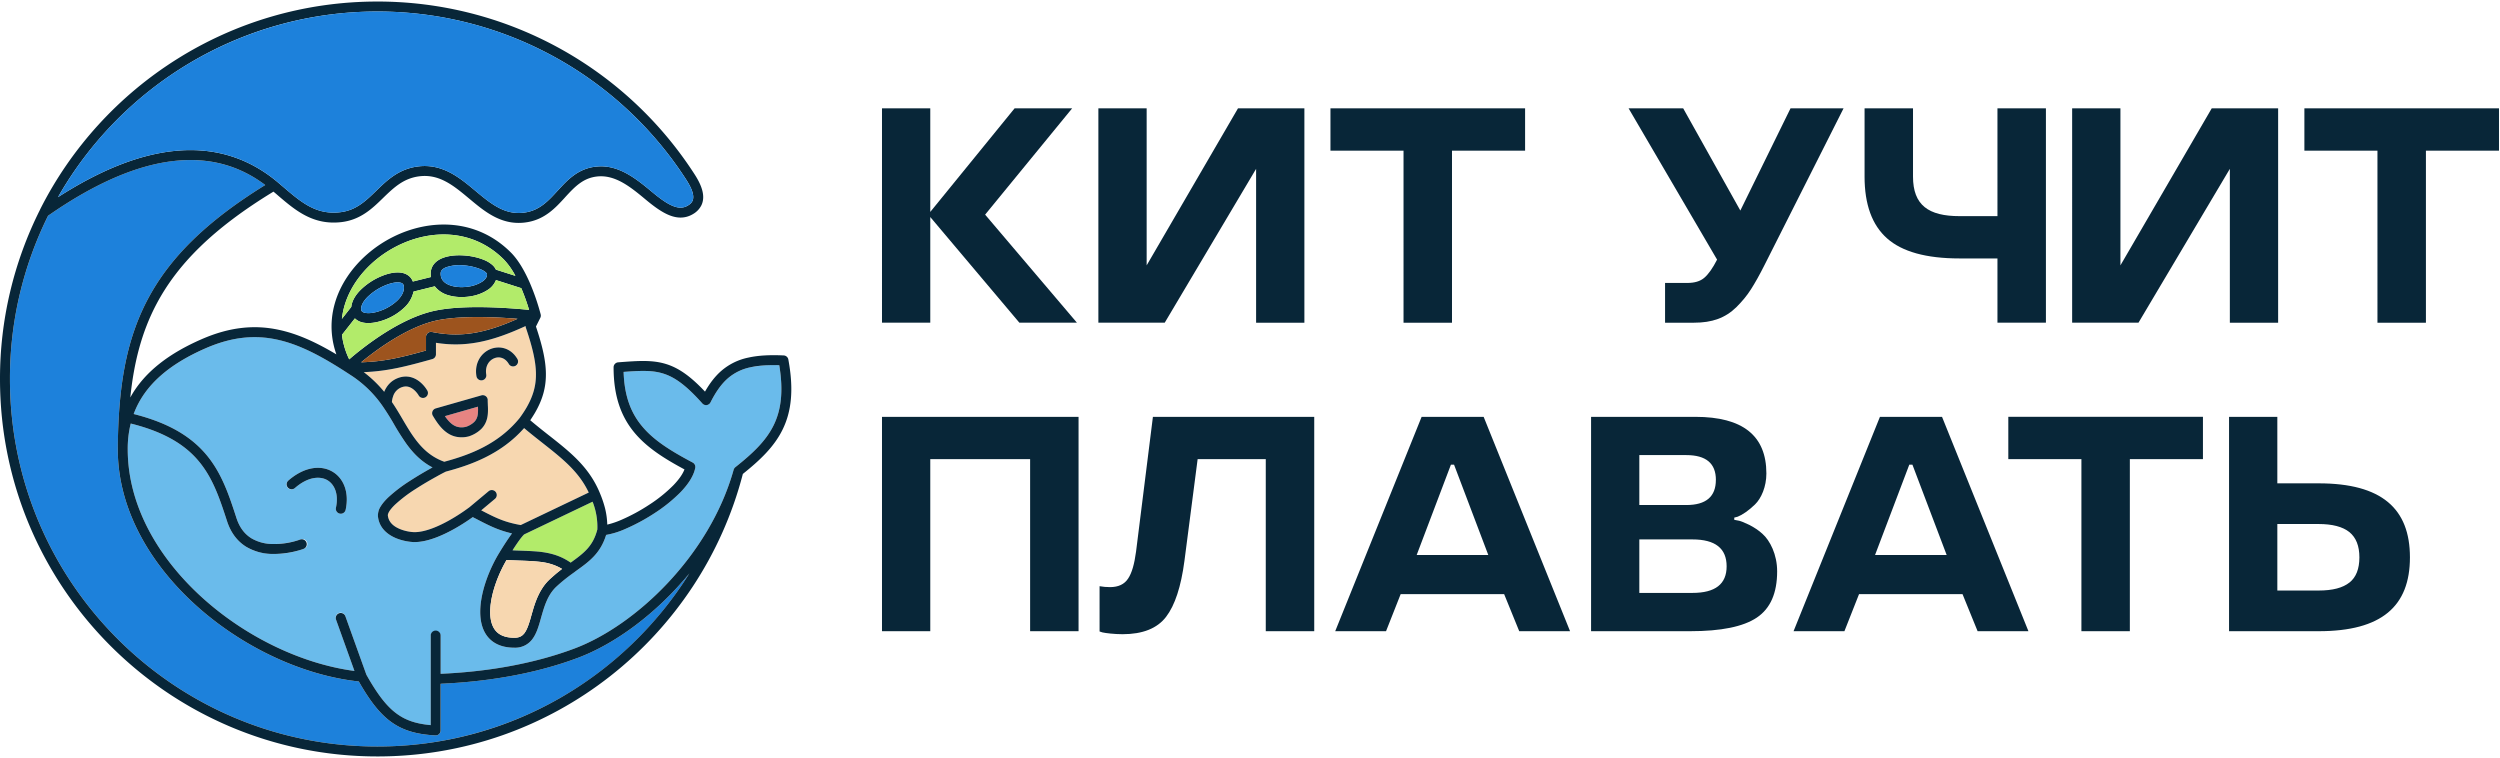
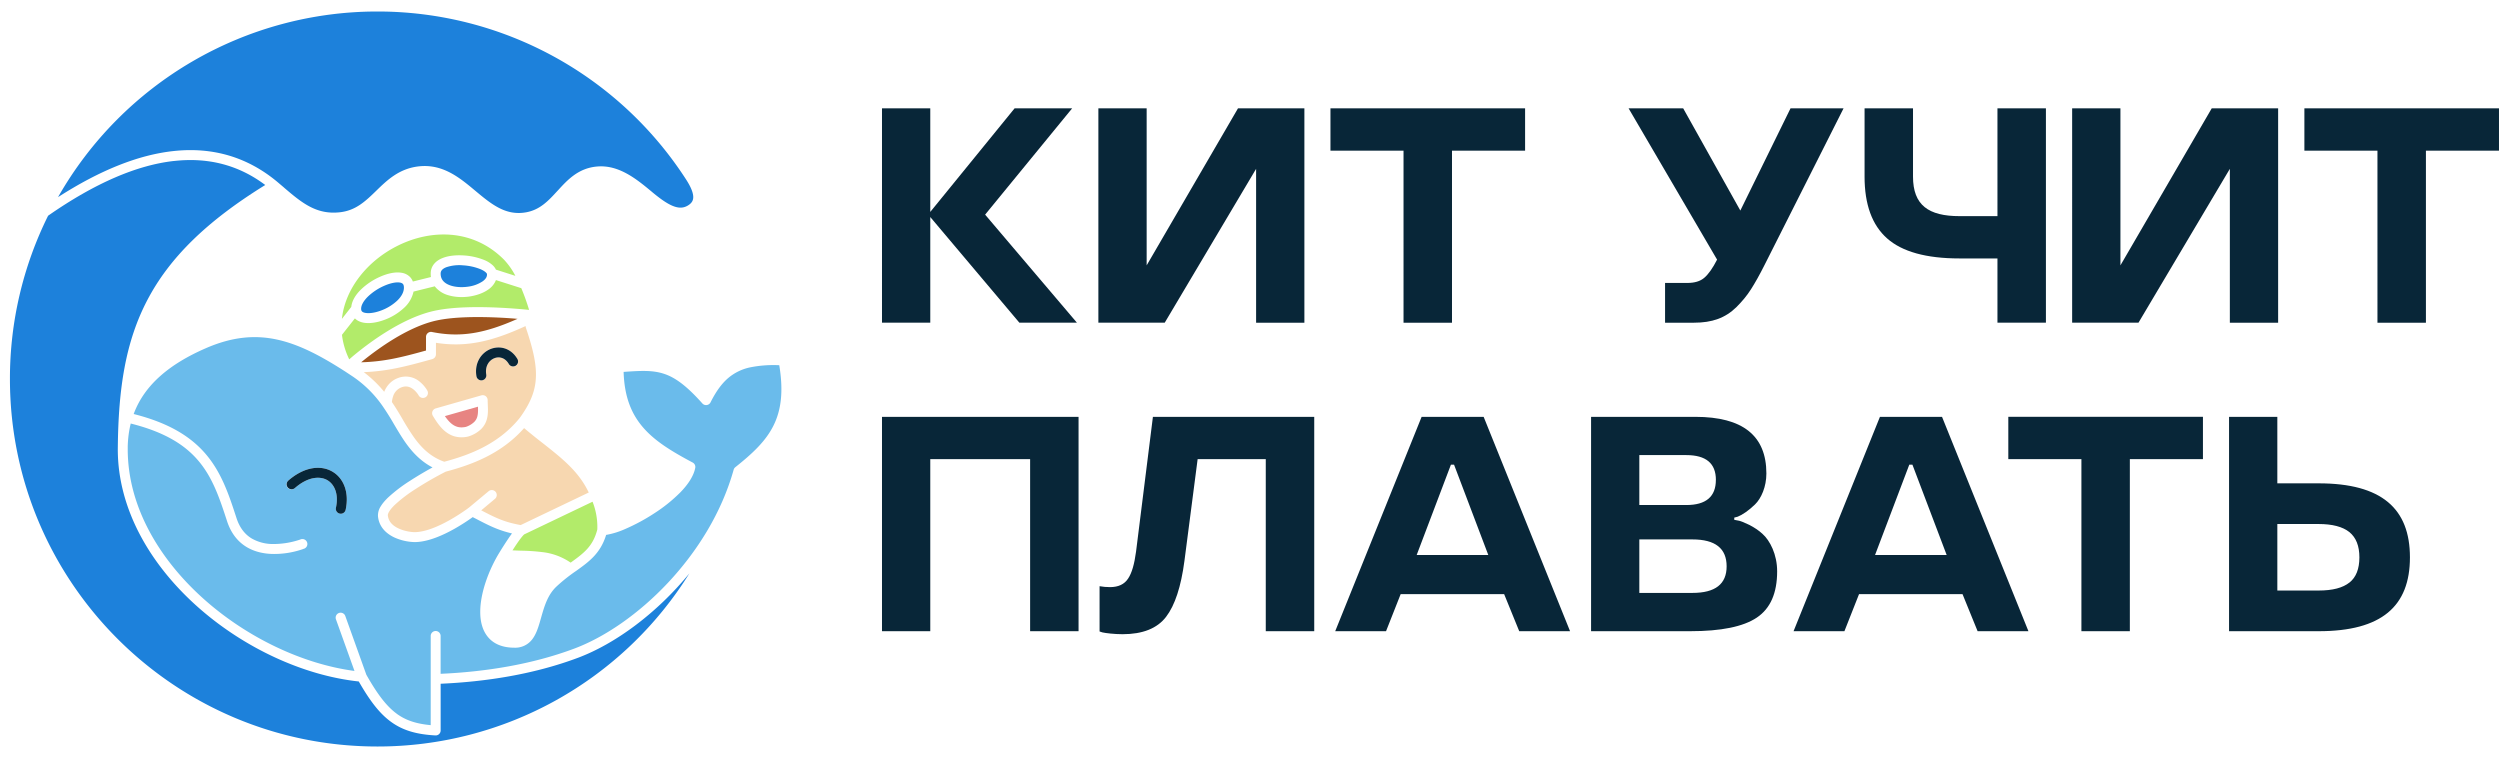
<svg xmlns="http://www.w3.org/2000/svg" width="815" height="247" fill="none" viewBox="0 0 815 247">
  <path fill="#6ABBEB" fill-rule="evenodd" d="M129.33 232.67c-3.35-2.46-6.32-6.38-9.9-12.7l-6.83-19.06a1.62 1.62 0 1 0-3.04 1.1l6 16.72c-16.88-2.25-34.93-10.83-48.98-23.32-14.77-13.14-24.94-30.41-24.94-48.96v-.8c.06-2.72.4-5.24.98-7.58 11.28 2.82 17.85 7.11 22.17 12.28 4.57 5.45 6.78 12.03 9.22 19.52 1.32 4.07 3.6 6.76 6.32 8.42 2.7 1.64 5.71 2.22 8.45 2.3a28.64 28.64 0 0 0 10.2-1.66l.04-.02h.02l-.57-1.52.58 1.51a1.62 1.62 0 1 0-1.15-3.02h-.04l-.13.06-.53.17a27.15 27.15 0 0 1-8.33 1.24 13.8 13.8 0 0 1-6.85-1.83c-2.03-1.23-3.83-3.27-4.93-6.65-2.4-7.41-4.78-14.6-9.81-20.6-4.85-5.79-12.04-10.36-23.7-13.3 3.58-9.69 11.97-16.41 23.45-21.42 8.66-3.79 16.07-4.4 23.22-2.86 7.21 1.55 14.28 5.28 22.25 10.4l2.27 1.5a37.19 37.19 0 0 1 10.03 9.89 84.2 84.2 0 0 1 3.66 5.85l.02.03c1.2 2.02 2.42 4.1 3.81 6.06 2.23 3.12 4.92 5.98 8.71 7.96l-.22.12a115.7 115.7 0 0 0-7.1 4.23 49.86 49.86 0 0 0-7.12 5.42c-.97.93-1.83 1.91-2.43 2.9a5.38 5.38 0 0 0-.9 3.35c.4 3.65 2.99 5.74 5.46 6.87a17.02 17.02 0 0 0 6.46 1.45c4.4 0 9.42-2.3 13.16-4.42a65.18 65.18 0 0 0 5.8-3.72 344.27 344.27 0 0 1 .72.38l.04.01c4.41 2.3 7.41 3.86 12.04 4.93-.37.5-.75 1.03-1.12 1.58a119.74 119.74 0 0 0-2.92 4.55c-3.46 5.61-6.25 13.06-6.31 19.25-.03 3.11.63 6.1 2.47 8.34 1.88 2.3 4.79 3.53 8.66 3.53a6.93 6.93 0 0 0 5.79-2.7c1.22-1.56 1.91-3.63 2.5-5.63l.4-1.4c1.07-3.75 2.13-7.47 5.02-10.2a54.46 54.46 0 0 1 6.46-5.13c4.14-2.97 7.89-5.66 9.74-11.71a26.5 26.5 0 0 0 6.34-1.98 62.82 62.82 0 0 0 9.4-5.09 50.05 50.05 0 0 0 8.55-6.9c2.34-2.43 4.22-5.14 4.76-7.87.14-.7-.2-1.41-.83-1.75-6.97-3.7-12.57-7.12-16.45-11.77-3.6-4.3-5.83-9.78-6.07-17.78 5.54-.4 9.3-.58 12.88.53 3.75 1.16 7.5 3.82 12.8 9.76a1.62 1.62 0 0 0 2.65-.36c1.76-3.5 3.58-6.03 5.66-7.84a16.14 16.14 0 0 1 7.41-3.6 38.8 38.8 0 0 1 9.34-.67c1.43 8.68.56 14.71-1.83 19.57-2.52 5.14-6.83 9.17-12.49 13.67-.26.21-.46.5-.55.83-7.87 28.13-32.06 50.83-51.87 58.28-14.1 5.3-29.5 7.63-43.66 8.25V207.2a1.62 1.62 0 0 0-3.23 0v29.2c-4.7-.44-8.11-1.55-11.08-3.72Zm-22.75-76.2c-2.36-1.3-6.22-1.08-10.48 2.66a1.62 1.62 0 1 1-2.13-2.44c4.9-4.3 10.22-5.22 14.16-3.07 3.96 2.16 5.79 7 4.53 12.66a1.62 1.62 0 0 1-3.16-.7c1.03-4.67-.57-7.84-2.92-9.12Z" clip-rule="evenodd" />
  <path fill="#1D81DB" d="M56.77 52.48c11.28-1.25 21.16 1.41 29.7 7.83-19.26 11.9-31.16 23.76-38.3 37.25-7.37 13.93-9.55 29.42-9.76 48.05l-.01.82v.01c0 19.77 10.82 37.86 26.03 51.39 14.98 13.32 34.4 22.38 52.53 24.33 3.5 6.1 6.65 10.34 10.46 13.12 4 2.93 8.55 4.13 14.51 4.47a1.62 1.62 0 0 0 1.72-1.61V222.9c14.41-.63 30.24-3 44.8-8.47 12.04-4.53 25.52-14.35 36.3-27.52a119.73 119.73 0 0 1-101.7 56.45c-66.17 0-119.81-53.64-119.81-119.81a119.3 119.3 0 0 1 12.44-53.22c15.34-10.7 29.05-16.53 41.1-17.86Z" />
  <path fill="#F7D7B0" d="M145.34 153.75c8.14-2.17 17.95-5.63 25.52-14.19a170.16 170.16 0 0 0 6.05 4.88c6.55 5.16 11.8 9.33 15.02 16.12l-22.18 10.61c-5.31-.94-8.12-2.33-12.87-4.8l4.52-3.78a1.62 1.62 0 0 0-2.07-2.49l-6.37 5.31-.09.07a28.55 28.55 0 0 1-1.65 1.18c-1.12.77-2.7 1.8-4.5 2.82-3.7 2.1-8.09 4-11.57 4-.97 0-3.15-.26-5.12-1.16-1.95-.88-3.36-2.23-3.59-4.27-.02-.22.04-.63.45-1.31.4-.66 1.05-1.42 1.92-2.25a46.62 46.62 0 0 1 6.64-5.05 112.44 112.44 0 0 1 9.82-5.66l.07-.03Z" />
  <path fill="#F7D7B0" fill-rule="evenodd" d="M169.4 136.29c-6.95 8.54-16.31 12.02-24.57 14.24-4.47-1.6-7.4-4.5-9.9-7.99a80.18 80.18 0 0 1-3.66-5.82l-.05-.09c-1.08-1.84-2.2-3.74-3.46-5.56l.02-.2c.05-.44.16-1.03.37-1.65a4.58 4.58 0 0 1 2.93-3.02c1.57-.53 2.83.02 3.83.85a7.52 7.52 0 0 1 1.55 1.82l.01.02a1.62 1.62 0 0 0 2.84-1.56l-1.42.78 1.42-.79h-.01l-.01-.03-.04-.06a8.47 8.47 0 0 0-.56-.84 10.7 10.7 0 0 0-1.7-1.82 7.01 7.01 0 0 0-6.94-1.44c-2.7.9-4.1 2.87-4.8 4.6a39.38 39.38 0 0 0-6.66-6.41c7.55-.3 13.35-1.73 22.35-4.26.7-.2 1.18-.84 1.18-1.56v-3.75c9.66 1.53 18.08-.32 29.23-5.46 0 .2.03.38.09.56 2.1 6.2 3.22 10.84 3.28 14.88.06 3.97-.9 7.44-3.16 11.29a40.3 40.3 0 0 1-2.16 3.27ZM161 116.84c-1.6.7-2.94 2.55-2.49 5.27a1.62 1.62 0 1 1-3.2.53c-.69-4.16 1.41-7.46 4.4-8.77 3-1.32 6.76-.5 8.9 3.09a1.62 1.62 0 1 1-2.77 1.66c-1.28-2.14-3.27-2.47-4.84-1.78Zm-2.66 12.31c.4.3.64.79.64 1.3 0 .43.02.88.04 1.36v.14l.05 1.36c.01 1.01-.03 2.14-.33 3.26a7.17 7.17 0 0 1-1.85 3.27 10.49 10.49 0 0 1-4.2 2.45 8.95 8.95 0 0 1-4.42-.01c-3.47-.95-5.56-4.07-7.17-6.75a1.62 1.62 0 0 1 .95-2.39l14.87-4.25a1.62 1.62 0 0 1 1.42.26Z" clip-rule="evenodd" />
  <path fill="#B2EB6A" d="m170.87 174.22 22.3-10.66a22.26 22.26 0 0 1 1.55 9.07c-1.41 5.49-4.4 7.7-8.69 10.79a20.34 20.34 0 0 0-9.4-3.45 63.89 63.89 0 0 0-6.84-.45l-2.71-.1c.44-.7.91-1.42 1.38-2.11.52-.76 1.02-1.46 1.48-2.04.4-.5.7-.84.93-1.05Z" />
-   <path fill="#082638" fill-rule="evenodd" d="M13.06 68.34A122.54 122.54 0 0 0 0 123.56C0 191.52 55.09 246.6 123.05 246.6c57.27 0 105.4-39.12 119.12-92.1 5.51-4.42 10.16-8.76 12.95-14.45 2.9-5.89 3.7-13.03 1.88-22.86a1.62 1.62 0 0 0-1.52-1.32c-4.42-.2-8.2-.03-11.48.7a19.37 19.37 0 0 0-8.84 4.32c-2.02 1.76-3.75 4-5.33 6.78-4.7-5-8.55-7.71-12.7-9-4.46-1.38-9.1-1.04-15.01-.6l-.59.05c-.84.06-1.5.77-1.5 1.61 0 9.46 2.46 16.12 6.85 21.37 4.09 4.89 9.76 8.44 16.26 11.93-.6 1.56-1.83 3.31-3.59 5.14a46.9 46.9 0 0 1-7.99 6.43 59.6 59.6 0 0 1-8.89 4.82 27.3 27.3 0 0 1-4.7 1.6 24.85 24.85 0 0 0-.77-5.5 35.77 35.77 0 0 0-1.65-4.8c-3.49-8.47-9.65-13.32-16.5-18.72l-.14-.1-2.25-1.78c-1.25-1-2.52-2.03-3.8-3.12.53-.79 1.03-1.57 1.49-2.34 2.52-4.3 3.68-8.35 3.61-12.98-.06-4.4-1.24-9.25-3.24-15.23l1.42-2.84c.17-.34.22-.73.12-1.1v-.03l-.01-.05-.05-.17-.18-.67a72.92 72.92 0 0 0-3.4-9.62c-1.52-3.43-3.54-7.12-6.08-9.66-11.15-11.15-26.41-11.08-38.41-5.07-11.95 5.98-21.14 18.09-19.94 31.57.2 2.23.68 4.47 1.47 6.72-6.34-3.78-12.43-6.66-18.73-8-7.87-1.7-15.96-.98-25.2 3.05-10.24 4.47-18.58 10.47-23.25 19 1.17-11.37 3.7-21.33 8.56-30.51 6.9-13.03 18.57-24.7 38.11-36.6l1.04.88.26.23h.01l.15.14c5.64 4.82 11.43 9.76 20.66 8.69 6.26-.73 10.1-4.45 13.52-7.78l.1-.1c3.48-3.37 6.59-6.33 11.62-7.03 6.58-.9 11.2 2.86 16.4 7.21l.2.16c5.07 4.24 10.78 9.01 19 7.52 5.65-1.02 9.03-4.7 11.97-7.91l.1-.12c3.22-3.51 5.96-6.42 10.71-6.85 2.85-.25 5.5.58 8.1 2.03 2.62 1.47 5.07 3.5 7.5 5.52 2.61 2.17 5.15 4.06 7.63 5.07 2.57 1.05 5.2 1.19 7.77-.33a6.84 6.84 0 0 0 2.7-2.75c.57-1.1.73-2.3.62-3.47-.2-2.26-1.4-4.63-2.79-6.78A122.95 122.95 0 0 0 123.05.5c-48.1 0-89.76 27.6-110 67.83Zm79.5-7.22c5.81 4.96 10.6 8.97 18.33 8.07 5.1-.6 8.23-3.56 11.75-6.98l.1-.1c3.39-3.3 7.18-6.97 13.33-7.82 8.1-1.1 13.75 3.62 18.74 7.78l.18.15c5.32 4.44 9.93 8.19 16.55 6.99 4.5-.82 7.21-3.71 10.25-7.04l.12-.12c3.1-3.39 6.6-7.22 12.7-7.76 3.7-.34 7.01.78 9.96 2.43 2.9 1.62 5.56 3.83 7.94 5.8l.06.05c2.6 2.16 4.8 3.76 6.77 4.56 1.9.77 3.42.76 4.9-.12.8-.47 1.23-.96 1.47-1.43s.34-1.02.28-1.71c-.13-1.45-.96-3.25-2.29-5.31a119.7 119.7 0 0 0-100.65-54.8c-44.6 0-83.5 24.36-104.14 60.51 13.62-8.75 26.13-13.75 37.5-15.01 12.93-1.44 24.3 1.97 33.93 9.98l1.95 1.65.27.23Zm-6.09-.8c-8.54-6.43-18.42-9.1-29.7-7.84-12.04 1.33-25.75 7.16-41.1 17.86a119.3 119.3 0 0 0-12.43 53.22c0 66.17 53.64 119.8 119.8 119.8 42.9 0 80.54-22.55 101.7-56.44-10.78 13.17-24.25 22.99-36.3 27.52-14.55 5.47-30.38 7.84-44.8 8.47v15.23a1.62 1.62 0 0 1-1.7 1.61c-5.97-.34-10.52-1.54-14.52-4.47-3.8-2.78-6.97-7.02-10.46-13.12-18.12-1.95-37.55-11.01-52.53-24.33C49.22 184.3 38.4 166.2 38.4 146.44v-.83c.22-18.63 2.4-34.12 9.77-48.05 7.14-13.5 19.04-25.36 38.3-37.25Zm32.97 159.64c3.57 6.33 6.54 10.25 9.89 12.7 2.97 2.18 6.37 3.3 11.08 3.73v-29.2a1.62 1.62 0 0 1 3.24 0v12.47c14.15-.62 29.56-2.96 43.65-8.25 19.81-7.45 44-30.15 51.87-58.28.1-.32.29-.62.56-.83 5.66-4.5 9.96-8.53 12.48-13.67 2.38-4.86 3.26-10.89 1.83-19.57-3.7-.1-6.75.1-9.34.67a16.14 16.14 0 0 0-7.41 3.6c-2.08 1.81-3.9 4.34-5.66 7.84a1.62 1.62 0 0 1-2.66.36c-5.29-5.94-9.04-8.6-12.8-9.76-3.57-1.11-7.32-.94-12.87-.53.24 8 2.46 13.48 6.07 17.78 3.88 4.65 9.48 8.07 16.45 11.77.63.34.97 1.05.83 1.75-.54 2.73-2.42 5.44-4.76 7.88a50.05 50.05 0 0 1-8.55 6.9 62.82 62.82 0 0 1-9.4 5.08 26.5 26.5 0 0 1-6.34 1.98c-1.85 6.05-5.6 8.74-9.74 11.7l-.88.65a54.46 54.46 0 0 0-5.58 4.5c-2.9 2.72-3.95 6.44-5.02 10.18l-.4 1.41c-.59 2-1.28 4.07-2.5 5.63a6.93 6.93 0 0 1-5.8 2.7c-3.86 0-6.77-1.24-8.65-3.53-1.84-2.24-2.5-5.23-2.47-8.34.06-6.19 2.85-13.64 6.31-19.25.75-1.23 1.83-2.96 2.92-4.55.37-.54.75-1.08 1.12-1.58-4.63-1.07-7.63-2.63-12.04-4.93l-.03-.01-.02-.01-.7-.37-1.07.75c-1.17.81-2.83 1.89-4.74 2.97-3.74 2.11-8.77 4.42-13.16 4.42-1.33 0-3.99-.33-6.46-1.45-2.47-1.13-5.07-3.22-5.47-6.87a5.38 5.38 0 0 1 .9-3.34c.61-1 1.47-1.98 2.44-2.91a49.86 49.86 0 0 1 7.12-5.42 115.7 115.7 0 0 1 7.1-4.23l.22-.12c-3.8-1.98-6.48-4.84-8.7-7.96a82.58 82.58 0 0 1-3.82-6.06l-.02-.03a84.2 84.2 0 0 0-3.66-5.85 37.19 37.19 0 0 0-10.03-9.9l-2.27-1.48c-7.97-5.13-15.04-8.86-22.25-10.4-7.15-1.54-14.56-.94-23.22 2.84-11.48 5.02-19.87 11.74-23.45 21.43 11.66 2.94 18.85 7.51 23.7 13.3 5.03 6 7.4 13.19 9.8 20.6 1.1 3.38 2.91 5.42 4.94 6.65a13.8 13.8 0 0 0 6.85 1.83 25.4 25.4 0 0 0 8.86-1.41l.13-.05.03-.01a1.62 1.62 0 0 1 1.16 3.02l-.58-1.51.58 1.52h-.03l-.04.02a14.86 14.86 0 0 1-.8.27 30.16 30.16 0 0 1-9.4 1.39 17.02 17.02 0 0 1-8.45-2.3c-2.72-1.66-5-4.35-6.32-8.42-2.44-7.5-4.65-14.07-9.22-19.52-4.32-5.17-10.9-9.46-22.17-12.28a33.97 33.97 0 0 0-.98 8.38c0 18.55 10.17 35.82 24.94 48.96 14.05 12.5 32.1 21.07 48.97 23.32l-6-16.72a1.62 1.62 0 1 1 3.05-1.1l6.84 19.05Zm25.39-69.43c8.26-2.22 17.62-5.7 24.56-14.24a40.3 40.3 0 0 0 2.17-3.27c2.25-3.85 3.22-7.32 3.16-11.29-.06-4.04-1.18-8.68-3.28-14.88a1.61 1.61 0 0 1-.09-.56c-11.15 5.14-19.57 7-29.23 5.46v3.75c0 .72-.48 1.36-1.18 1.56-9 2.53-14.8 3.96-22.35 4.26a39.38 39.38 0 0 1 6.66 6.41c.7-1.73 2.1-3.7 4.8-4.6 3-1 5.42.17 6.93 1.44a10.7 10.7 0 0 1 2.27 2.66l.04.06.01.02v.01l-1.41.79 1.42-.79a1.62 1.62 0 0 1-2.84 1.57l-.01-.02a4.28 4.28 0 0 0-.37-.55 7.52 7.52 0 0 0-1.18-1.27c-1-.83-2.26-1.38-3.83-.85a4.58 4.58 0 0 0-2.93 3.02 7.46 7.46 0 0 0-.39 1.84c1.26 1.83 2.38 3.73 3.46 5.57l.05.09c1.2 2.04 2.36 4 3.66 5.82 2.5 3.5 5.43 6.38 9.9 7.99Zm-27.1-32.42c7.2-.22 12.65-1.46 21.15-3.84v-4.45a1.62 1.62 0 0 1 1.94-1.6c9.22 1.86 17.04.55 27.9-4.29-1.74-.14-3.77-.28-5.97-.39-6.66-.32-14.64-.3-20.38.93-6.62 1.44-13.57 5.5-18.95 9.3a99.53 99.53 0 0 0-5.69 4.34Zm-3.89-.96 1.01-.87c1.63-1.36 3.95-3.22 6.7-5.16 5.48-3.88 12.86-8.24 20.13-9.81 6.2-1.34 14.54-1.33 21.23-1a187.39 187.39 0 0 1 9.57.71 69.9 69.9 0 0 0-2.55-7.08l-8.24-2.63a6.76 6.76 0 0 1-2.51 3.08 14.39 14.39 0 0 1-6.19 2.28c-2.27.32-4.72.22-6.85-.43a8.51 8.51 0 0 1-4.4-2.9l-6.93 1.72a9.97 9.97 0 0 1-3.07 5.28 18.9 18.9 0 0 1-6.47 3.96c-2.3.84-4.76 1.26-6.77.89a5.18 5.18 0 0 1-2.8-1.4l-4.22 5.37c.3 2.62 1.07 5.3 2.36 7.99Zm-2.38-13.2 3.06-3.9c.22-2.14 1.56-4.1 3.14-5.65a21.5 21.5 0 0 1 6.4-4.25c2.27-.98 4.76-1.58 6.82-1.24 1.06.18 2.12.63 2.9 1.51.35.4.62.86.8 1.36l5.9-1.47a7.65 7.65 0 0 1-.07-1.12c0-2.63 1.78-4.23 3.81-5.05 2-.8 4.52-1.02 6.9-.87 2.42.15 4.89.69 6.83 1.53a9.3 9.3 0 0 1 2.6 1.6c.44.4.85.9 1.12 1.5l6.35 2.03a23.31 23.31 0 0 0-3.77-5.33c-9.92-9.92-23.58-10.01-34.67-4.46-9.69 4.84-17.05 13.81-18.12 23.8Zm59.4 35.61c-7.57 8.56-17.38 12.02-25.52 14.19l-.07.03a68.52 68.52 0 0 0-2.93 1.56c-1.9 1.04-4.4 2.49-6.9 4.1a46.62 46.62 0 0 0-6.63 5.05c-.87.83-1.51 1.59-1.92 2.25-.4.68-.47 1.1-.45 1.3.23 2.05 1.64 3.4 3.6 4.28 1.96.9 4.14 1.16 5.1 1.16 3.5 0 7.88-1.9 11.58-4a61.85 61.85 0 0 0 6.15-4l.09-.06 6.37-5.32a1.62 1.62 0 0 1 2.07 2.49l-4.52 3.78c4.75 2.47 7.56 3.86 12.87 4.8l22.18-10.6c-3.21-6.8-8.47-10.97-15.02-16.13l-2.27-1.79c-1.23-.98-2.5-2-3.78-3.09Zm22.32 24-22.3 10.66c-.23.2-.54.56-.94 1.05-.46.58-.96 1.28-1.48 2.04-.47.69-.94 1.4-1.38 2.1.93.05 1.84.08 2.71.11l1.15.04c2 .08 3.9.17 5.7.4 3.3.44 6.32 1.34 9.4 3.46 4.29-3.1 7.27-5.3 8.69-10.8a22.26 22.26 0 0 0-1.55-9.06Zm-9.95 21.9a17.48 17.48 0 0 0-7.01-2.28c-1.64-.21-3.4-.3-5.4-.38l-1.08-.04h-.05c-1.4-.05-2.93-.1-4.56-.2-3.02 5.18-5.28 11.63-5.33 16.76-.03 2.69.56 4.81 1.73 6.24 1.13 1.37 3 2.35 6.16 2.35 1.62 0 2.54-.56 3.24-1.45.79-1.02 1.34-2.53 1.94-4.55l.38-1.35c1.03-3.67 2.34-8.31 5.94-11.7 1.4-1.3 2.75-2.41 4.04-3.4Zm-37.8-98.32c-1.33.54-1.78 1.23-1.78 2.05 0 .64.12 1.17.32 1.61.48 1.04 1.53 1.85 3.12 2.34 1.59.49 3.54.59 5.44.32a11.2 11.2 0 0 0 4.77-1.71c1.15-.81 1.53-1.64 1.45-2.4 0-.05-.04-.24-.4-.57a6.13 6.13 0 0 0-1.68-1 18 18 0 0 0-5.75-1.28 13.2 13.2 0 0 0-5.48.64Zm-25.5 9.56c-1.5 1.48-2.2 2.87-2.2 3.95 0 .5.14.73.28.88.17.17.5.36 1.08.47 1.22.23 3.05 0 5.06-.74a15.68 15.68 0 0 0 5.34-3.25c1.44-1.39 2.2-2.85 2.2-4.24 0-.7-.19-1.03-.34-1.2-.16-.18-.45-.37-1-.46-1.16-.2-2.97.14-5 1.02a18.28 18.28 0 0 0-5.41 3.57Z" clip-rule="evenodd" />
-   <path fill="#F7D7B0" d="M176.22 183.18c2.54.33 4.77.95 7.01 2.29-1.29.98-2.65 2.09-4.04 3.4-3.6 3.38-4.9 8.02-5.94 11.69l-.38 1.35c-.6 2.02-1.15 3.53-1.94 4.55-.7.89-1.62 1.45-3.24 1.45-3.15 0-5.03-.98-6.16-2.35-1.17-1.43-1.76-3.55-1.73-6.24.05-5.13 2.3-11.58 5.33-16.76 1.63.1 3.15.15 4.56.2h.05l1.07.04c2 .08 3.77.17 5.41.38Z" />
  <path fill="#E78482" d="M149.13 139.15c-1.58-.43-2.84-1.68-4.1-3.5l10.79-3.07.02.77c.01.91-.04 1.7-.22 2.4a3.93 3.93 0 0 1-1.03 1.81 7.21 7.21 0 0 1-2.7 1.6c-1.11.24-2.01.2-2.76 0Z" />
-   <path fill="#082638" fill-rule="evenodd" d="M159 130.45a1.62 1.62 0 0 0-2.07-1.56l-14.87 4.25a1.62 1.62 0 0 0-.95 2.4c1.61 2.67 3.7 5.79 7.17 6.74a8.95 8.95 0 0 0 4.6-.04 10.49 10.49 0 0 0 4.02-2.4c.98-1 1.55-2.12 1.85-3.27.3-1.12.34-2.25.33-3.26 0-.47-.03-.93-.05-1.36v-.14c-.02-.48-.04-.93-.04-1.36Zm-13.97 5.2c1.26 1.82 2.52 3.07 4.1 3.5.75.2 1.65.25 2.75 0a7.21 7.21 0 0 0 2.71-1.59c.54-.55.85-1.15 1.03-1.82.18-.7.23-1.48.22-2.39l-.02-.77-10.78 3.08Z" clip-rule="evenodd" />
  <path fill="#082638" d="M158.52 122.1c-.45-2.7.89-4.56 2.5-5.26 1.56-.69 3.55-.36 4.83 1.78a1.62 1.62 0 1 0 2.78-1.66c-2.15-3.59-5.9-4.4-8.91-3.09-2.99 1.3-5.09 4.61-4.4 8.77a1.62 1.62 0 1 0 3.2-.53Z" />
  <path fill="#9D541E" d="M138.88 114.27c-8.5 2.38-13.94 3.63-21.15 3.84a99.53 99.53 0 0 1 5.7-4.35c5.37-3.8 12.32-7.86 18.94-9.29 5.74-1.24 13.72-1.25 20.38-.93 2.2.1 4.23.25 5.97.4-10.86 4.83-18.68 6.14-27.9 4.29a1.62 1.62 0 0 0-1.94 1.59v4.45Z" />
  <path fill="#B2EB6A" d="m114.85 116.28-1 .87a25.08 25.08 0 0 1-2.37-8l4.22-5.36c.77.8 1.78 1.2 2.8 1.4 2.01.37 4.48-.05 6.77-.9a18.9 18.9 0 0 0 6.47-3.95 9.97 9.97 0 0 0 3.07-5.28l6.92-1.72a8.51 8.51 0 0 0 4.41 2.9c2.13.65 4.58.75 6.85.43 2.26-.33 4.5-1.08 6.19-2.28a6.76 6.76 0 0 0 2.5-3.08l8.26 2.63a69.9 69.9 0 0 1 2.54 7.08l-1.06-.1c-2.15-.2-5.14-.45-8.51-.61-6.69-.33-15.04-.34-21.23 1-7.27 1.57-14.65 5.94-20.13 9.8-2.75 1.95-5.07 3.8-6.7 5.17Z" />
  <path fill="#1D81DB" d="M117.73 100.65c0-1.08.7-2.47 2.2-3.95a18.28 18.28 0 0 1 5.42-3.57c2.03-.88 3.84-1.21 5-1.02.55.1.84.28 1 .46.15.17.33.5.33 1.2 0 1.4-.75 2.85-2.19 4.24a15.68 15.68 0 0 1-5.34 3.25c-2 .74-3.84.97-5.06.74-.59-.1-.91-.3-1.08-.47-.14-.15-.28-.39-.28-.88ZM143.65 89.19c0-.82.45-1.5 1.78-2.05a13.2 13.2 0 0 1 5.5-.64 18 18 0 0 1 5.74 1.27c.77.33 1.33.69 1.68 1.01.36.33.4.52.4.56.08.77-.3 1.6-1.45 2.4a11.2 11.2 0 0 1-4.77 1.72c-1.9.27-3.85.17-5.44-.32-1.6-.49-2.64-1.3-3.12-2.34-.2-.44-.32-.97-.32-1.61Z" />
  <path fill="#B2EB6A" d="m114.52 100.05-3.06 3.9c1.07-10 8.43-18.97 18.12-23.81 11.09-5.55 24.75-5.46 34.67 4.46a23.31 23.31 0 0 1 3.77 5.33l-6.35-2.03c-.27-.6-.68-1.1-1.13-1.5a9.3 9.3 0 0 0-2.59-1.6 21.2 21.2 0 0 0-6.82-1.53c-2.4-.15-4.91.06-6.9.87-2.04.82-3.82 2.42-3.82 5.05 0 .38.02.76.08 1.12l-5.9 1.47c-.19-.5-.46-.96-.81-1.36a4.82 4.82 0 0 0-2.9-1.5c-2.06-.35-4.55.25-6.81 1.23a21.5 21.5 0 0 0-6.41 4.25c-1.58 1.55-2.92 3.51-3.14 5.65Z" />
  <path fill="#082638" d="M96.1 159.13c4.27-3.74 8.12-3.95 10.48-2.67 2.35 1.28 3.95 4.45 2.92 9.12a1.62 1.62 0 0 0 3.16.7c1.26-5.65-.57-10.5-4.53-12.66-3.94-2.15-9.26-1.22-14.16 3.07a1.62 1.62 0 0 0 2.13 2.44Z" />
  <path fill="#1D81DB" d="m92.56 61.12-.27-.23-1.95-1.65c-9.64-8.01-21-11.42-33.92-9.98-11.38 1.26-23.9 6.26-37.5 15.01A119.76 119.76 0 0 1 123.04 3.75a119.7 119.7 0 0 1 100.65 54.8c1.33 2.07 2.16 3.87 2.29 5.32.06.69-.04 1.24-.28 1.7-.24.48-.68.97-1.47 1.44-1.48.88-3 .89-4.9.12-1.97-.8-4.18-2.4-6.78-4.56l-.05-.05c-2.38-1.97-5.03-4.18-7.94-5.8-2.95-1.65-6.26-2.77-9.97-2.43-6.08.54-9.59 4.37-12.69 7.76l-.12.12c-3.04 3.33-5.75 6.22-10.25 7.04-6.62 1.2-11.23-2.55-16.55-6.99l-.18-.15c-4.99-4.16-10.64-8.89-18.74-7.78-6.15.85-9.94 4.53-13.32 7.81l-.1.1c-3.53 3.43-6.65 6.4-11.76 6.99-7.73.9-12.52-3.1-18.32-8.06Z" />
  <path fill="#082638" d="M775.06 49.11h-23.83v-13.8h63.44v13.8h-23.82v56.1h-15.8V49.1ZM697.15 105.2h-21.63V35.32h15.74v51.19l29.77-51.2h21.64v69.9h-15.74V55.04l-29.78 50.15ZM607.85 57.59V35.32h15.79v22.27c0 9.3 5.07 12.87 15.16 12.87h12.37V35.32h15.8v69.88h-15.8V84.25H638.8c-10.87 0-18.72-2.2-23.6-6.53-4.91-4.34-7.35-11.07-7.35-20.13ZM530.93 35.32h17.79l18.63 33.32 16.36-33.32H601l-25.69 50.93c-1.65 3.3-3.17 5.99-4.48 8.04-1.32 2.1-2.93 4-4.73 5.8-3.65 3.6-7.99 5.11-13.84 5.11h-9.45V92.24h7.26c2.34 0 4.19-.54 5.5-1.66 1.32-1.12 2.74-3.07 4.2-5.94l-28.85-49.32ZM726.67 135.89h15.74v21.68h13.5c20.47 0 29.73 8.2 29.73 24.13 0 15.98-9.26 24.07-29.73 24.07h-29.24v-69.88Zm39.28 54c2.14-1.71 3.21-4.44 3.21-8.2 0-3.7-1.07-6.43-3.26-8.23-2.2-1.75-5.56-2.63-10-2.63h-13.49v21.68h13.5c4.53 0 7.85-.87 10.04-2.63ZM678.54 149.68h-23.83v-13.8h63.45v13.8h-23.83v56.09h-15.79v-56.1ZM612.88 135.89h20.22l28.17 69.88H644.7l-4.92-12.09h-33.73l-4.77 12.09H584.7l28.16-69.88Zm-1.61 45.03h23.34l-11.16-29.44h-1.02l-11.16 29.44ZM579.35 186.23c0 7.11-2.19 12.13-6.62 15.1-4.44 2.98-11.65 4.44-21.74 4.44h-32.3v-69.88h34c15.45 0 23.15 6.14 23.15 18.47 0 4.29-1.65 8.09-3.7 10.08-2.04 2-4.24 3.47-5.65 4l-1.12.3v.72c.39.05.92.15 1.56.3.63.14 1.75.58 3.36 1.36 1.6.83 3.02 1.76 4.24 2.88 2.49 2.19 4.82 6.77 4.82 12.23Zm-16.47-1.61c0-5.85-3.7-8.77-11.16-8.77h-17.3v17.44h17.3c7.46 0 11.16-2.87 11.16-8.67Zm-3.5-28.17c0-5.4-3.22-8.09-9.66-8.09h-15.3v16.28h15.3c6.44 0 9.65-2.73 9.65-8.19ZM463.45 135.89h20.22l28.17 69.88h-16.57l-4.92-12.09h-33.73l-4.77 12.09h-16.57l28.17-69.88Zm-1.61 45.03h23.34l-11.16-29.44H473l-11.16 29.44ZM359.38 206.16l-.92-.3V191.1c1.07.2 2.19.3 3.4.3 2.74 0 4.69-.93 5.9-2.78 1.22-1.8 2.05-4.73 2.59-8.78l5.5-43.95h52.59v69.88h-15.8v-56.1h-22.21l-4.3 33.15c-1.11 8.43-3.11 14.52-5.99 18.27-2.87 3.75-7.6 5.66-14.18 5.66-2.68 0-5.55-.35-6.58-.59ZM351.61 205.77h-15.79v-56.1h-32.55v56.1h-15.74v-69.88h64.08v69.88ZM457.56 49.11h-23.83v-13.8h63.45v13.8h-23.83v56.1h-15.8V49.1ZM379.71 105.2h-21.64V35.32h15.74v51.19l29.78-51.2h21.64v69.9h-15.74V55.04L379.7 105.2ZM330.75 35.32h18.77l-28.37 34.65 29.93 35.23h-18.76l-29.05-34.45v34.45h-15.74V35.32h15.74v33.77l27.49-33.77Z" />
</svg>